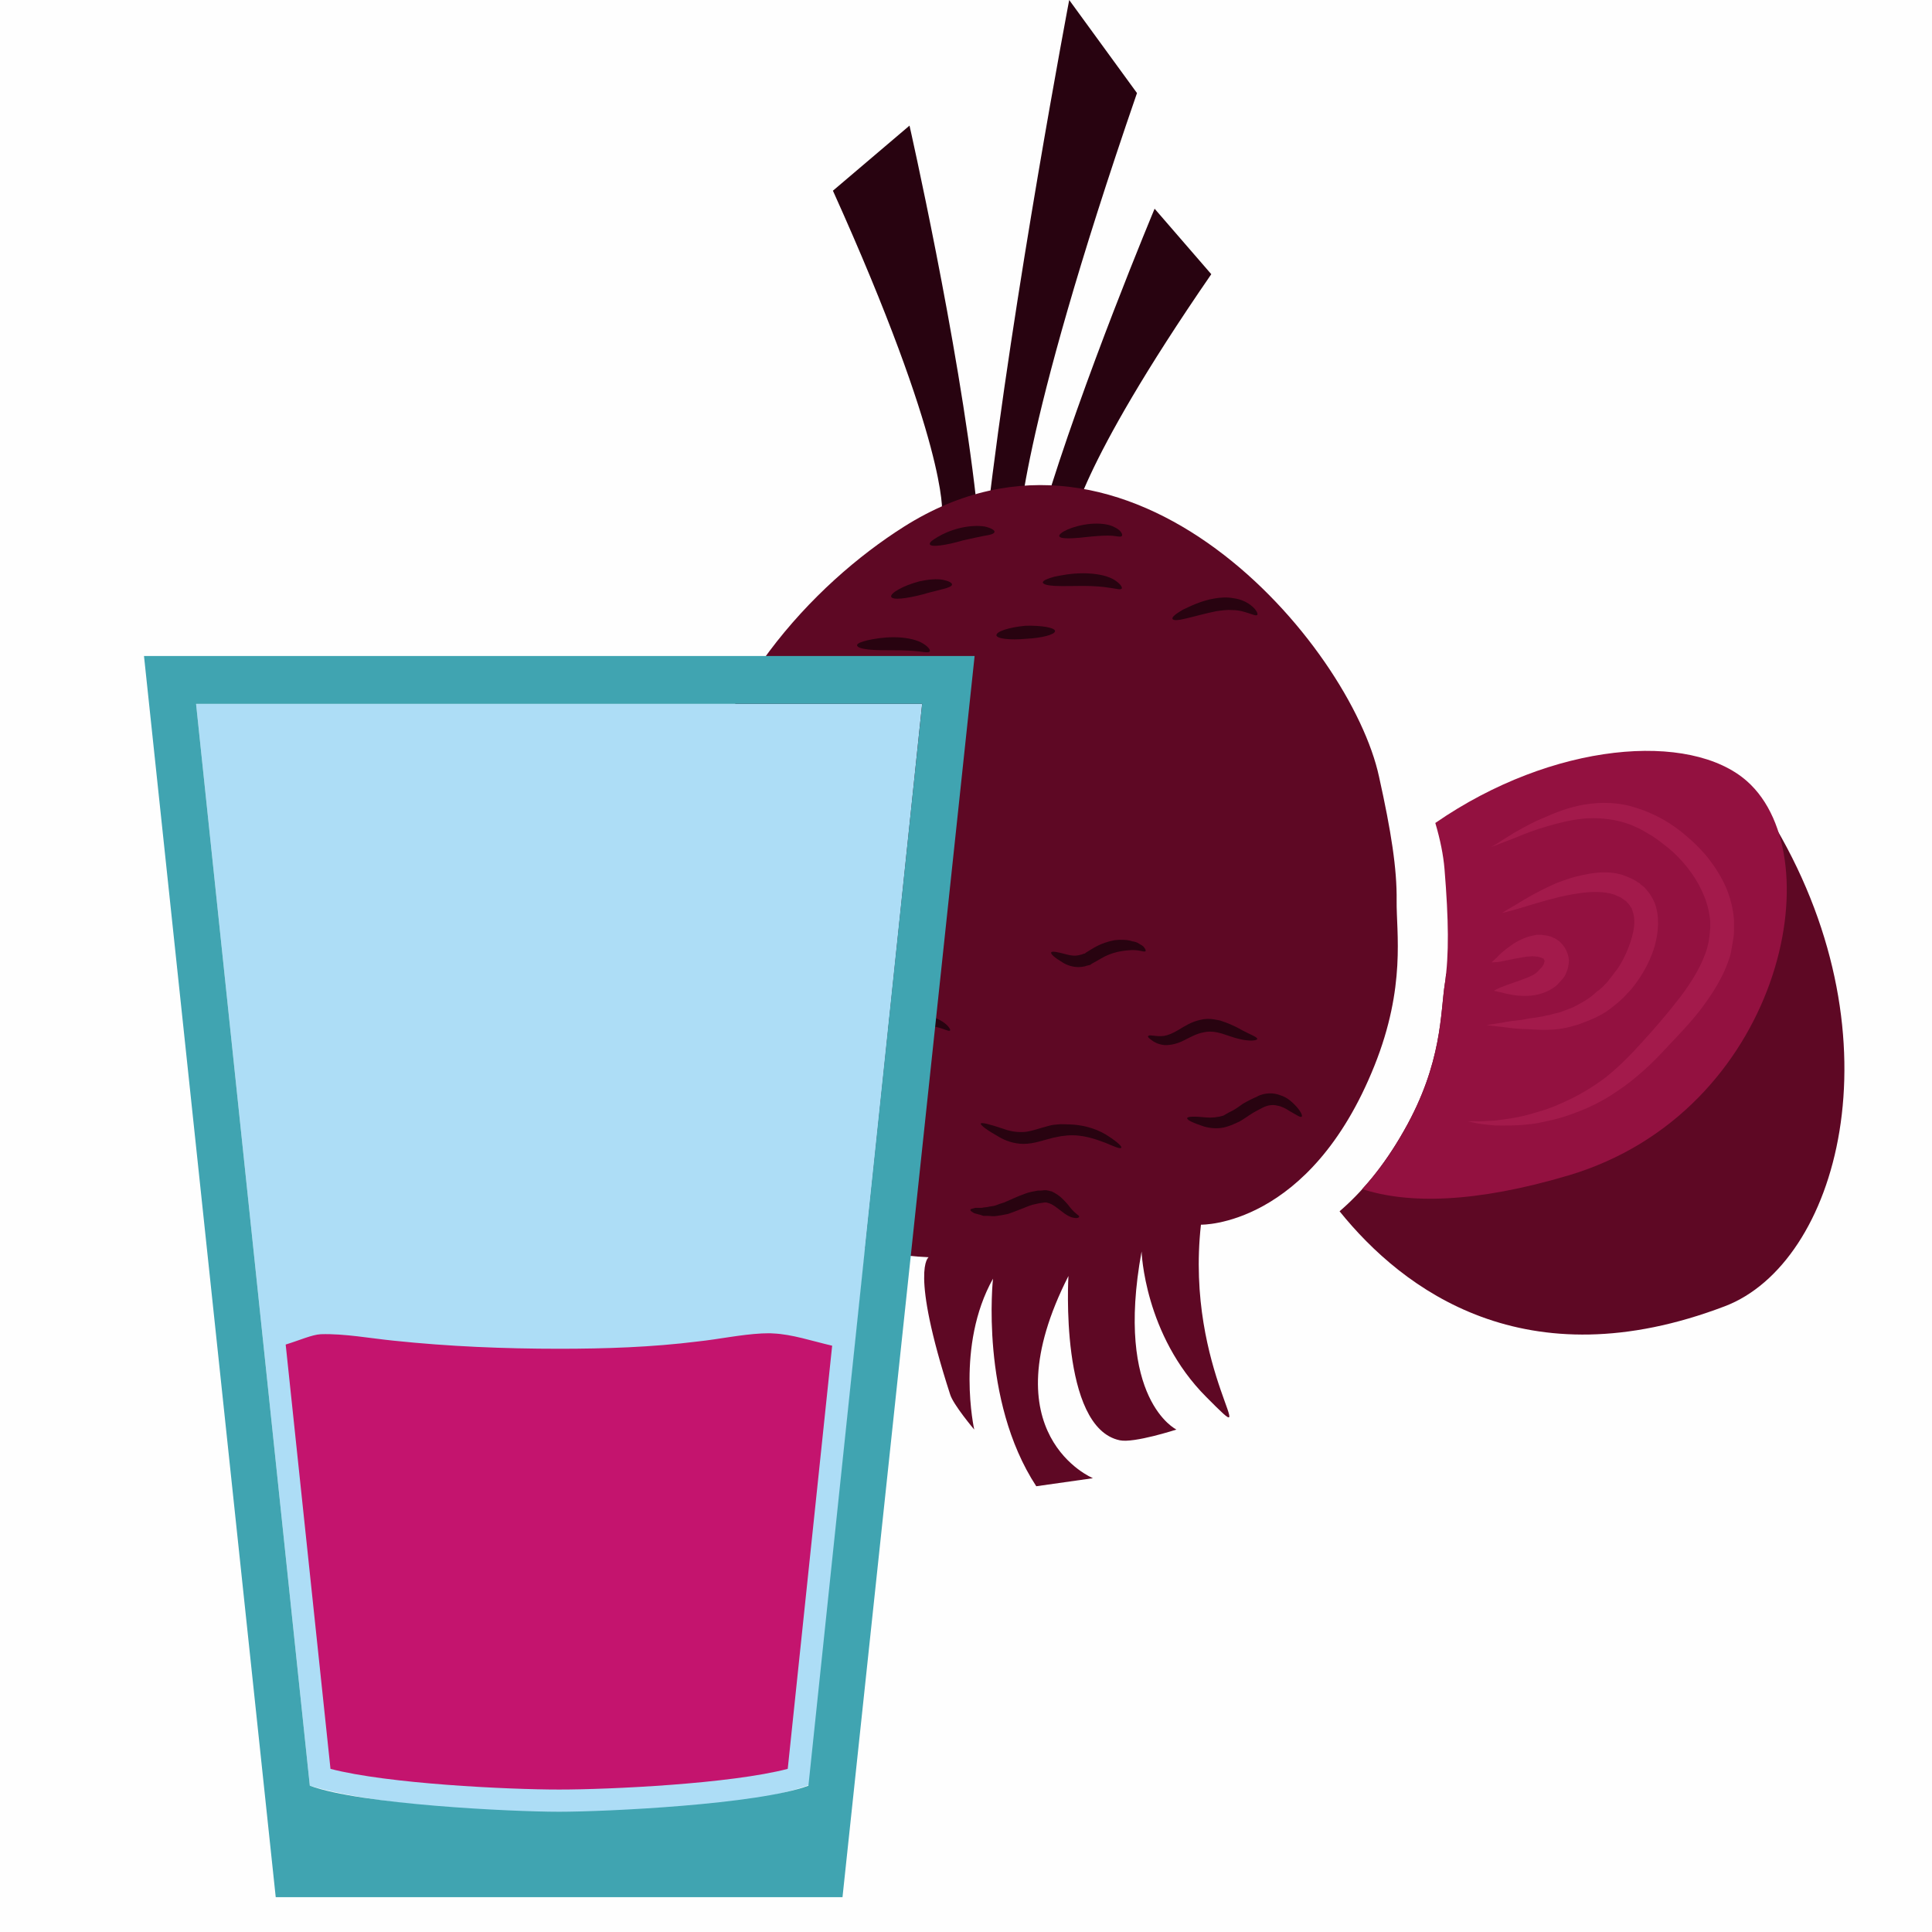
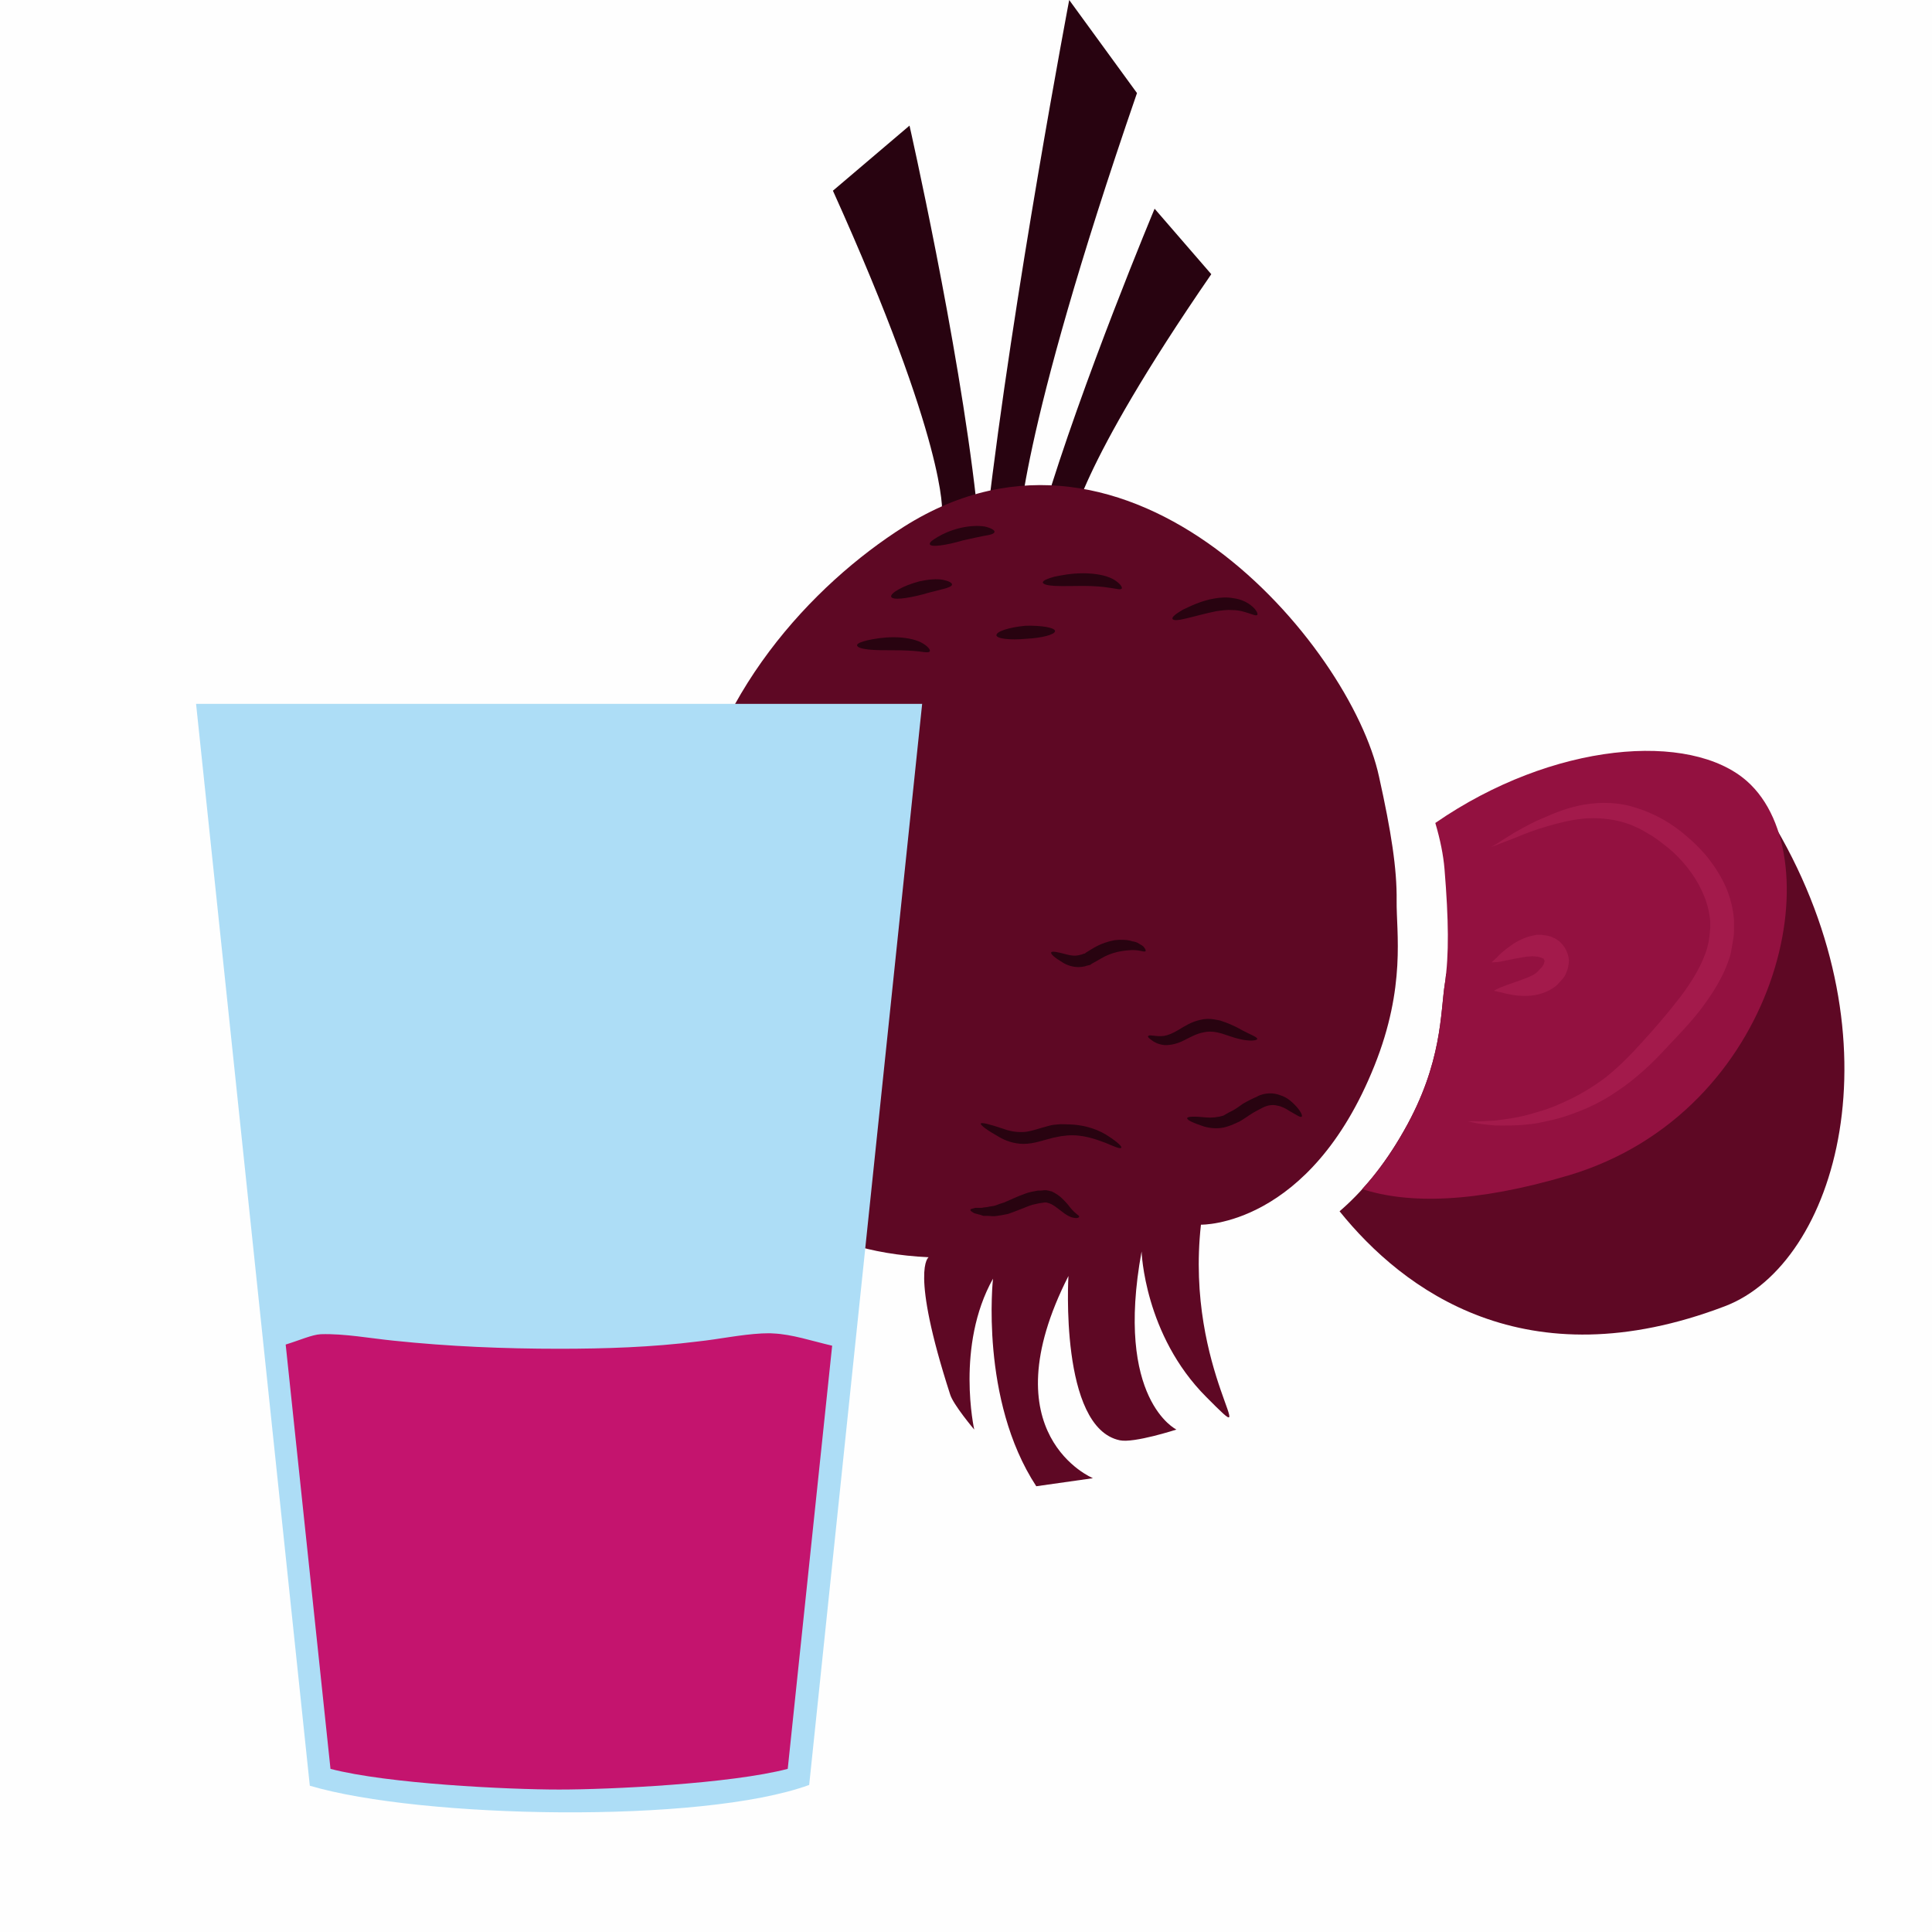
<svg xmlns="http://www.w3.org/2000/svg" id="svg63" viewBox="0 0 5045 5045" style="clip-rule:evenodd;fill-rule:evenodd;image-rendering:optimizeQuality;shape-rendering:geometricPrecision;text-rendering:geometricPrecision" version="1.1" height="50.45mm" width="50.45mm" xml:space="preserve">
  <defs id="defs4">
    <style id="style2" type="text/css">
   
    .fil0 {fill:#FEFEFE}
    .fil7 {fill:#C4146E}
    .fil1 {fill:#280310;fill-rule:nonzero}
    .fil2 {fill:#5E0824;fill-rule:nonzero}
    .fil3 {fill:#931140;fill-rule:nonzero}
    .fil4 {fill:#A31A4B;fill-rule:nonzero}
    .fil5 {fill:#ADDDF6;}
    .fil6 {fill:#40A4B1;}
   
  </style>
  </defs>
  <g transform="translate(-9158,-11352)" id="Vrstva_x0020_1">
    <rect style="fill:#fefefe" id="rect7" height="5045" width="5045" y="11352" x="9158" class="fil0" />
    <g id="_435897024">
      <path style="fill:#280310;fill-rule:nonzero" id="path9" d="m 11618,12689 c 0,0 15,-174 -285,-839 l 200,-170 c 0,0 127,560 174,977 z" class="fil1" />
      <path style="fill:#280310;fill-rule:nonzero" id="path11" d="m 11955,12730 c 0,0 12,-148 366,-662 l -148,-171 c 0,0 -189,451 -291,793 z" class="fil1" />
      <path style="fill:#280310;fill-rule:nonzero" id="path13" d="m 11818,12751 c 0,0 -6,-242 309,-1156 l -177,-243 c 0,0 -147,774 -214,1352 z" class="fil1" />
      <path style="fill:#5e0824;fill-rule:nonzero" id="path15" d="m 13795,13513 -686,257 -175,126 c -1,8 -1,16 -3,24 -12,76 -6,207 -106,383 -55,97 -113,164 -169,212 166,206 486,446 1006,248 294,-112 460,-691 133,-1250 z" class="fil2" />
      <path style="fill:#931140;fill-rule:nonzero" id="path17" d="m 13720,13392 c -148,-131 -507,-103 -814,109 13,44 21,84 24,120 11,134 12,224 1,299 -12,76 -6,207 -106,383 -35,63 -73,114 -110,154 120,39 294,37 540,-36 551,-165 692,-828 465,-1029 z" class="fil3" />
      <path style="fill:#5e0824;fill-rule:nonzero" id="path19" d="m 11519,12727 c -239,151 -513,444 -563,824 -64,490 7,1055 627,1084 0,0 -50,30 56,358 8,27 63,92 63,92 0,0 -49,-219 49,-394 0,0 -35,316 113,542 0,0 49,-7 148,-21 0,0 -275,-113 -64,-528 0,0 -24,396 134,429 37,8 148,-28 148,-28 0,0 -162,-78 -91,-465 0,0 7,218 169,380 161,162 -57,-63 -14,-450 0,0 284,7 453,-415 83,-207 57,-348 58,-431 1,-83 -14,-180 -46,-324 -74,-343 -649,-1026 -1240,-653 z" class="fil2" />
      <path style="fill:#a31a4b;fill-rule:nonzero" id="path21" d="m 13051,13564 c 0,0 6,-3 16,-9 11,-7 26,-17 46,-29 20,-11 45,-26 75,-38 31,-14 66,-28 107,-35 42,-7 90,-7 137,9 48,15 92,40 132,75 21,18 40,37 57,59 17,22 32,46 44,73 11,26 19,56 21,86 0,8 0,15 0,24 0,6 0,12 -1,19 l -4,24 -4,22 c -17,58 -49,106 -82,149 -34,43 -71,79 -104,115 -36,37 -74,70 -114,96 -39,27 -82,46 -120,59 -19,7 -38,12 -57,16 -18,4 -35,8 -52,9 -33,4 -62,3 -85,3 -23,-2 -42,-4 -54,-7 -12,-3 -19,-4 -19,-4 0,0 7,0 19,0 12,1 31,-1 54,-2 22,-3 50,-6 81,-14 15,-4 32,-9 48,-14 17,-6 33,-12 52,-21 35,-16 70,-36 106,-63 34,-27 67,-60 99,-96 33,-36 67,-76 97,-115 30,-40 57,-83 70,-128 l 4,-17 2,-15 c 1,-7 1,-14 2,-20 0,-5 0,-11 0,-16 -2,-23 -7,-45 -16,-67 -17,-43 -46,-82 -80,-114 -17,-15 -35,-29 -54,-42 -9,-5 -18,-11 -29,-17 -9,-5 -19,-9 -28,-13 -39,-15 -79,-19 -117,-17 -38,3 -72,12 -103,21 -31,9 -57,19 -78,28 -43,17 -68,26 -68,26 z" class="fil4" />
-       <path style="fill:#a31a4b;fill-rule:nonzero" id="path23" d="m 13080,13736 c 0,0 13,-8 37,-22 24,-15 58,-35 103,-55 23,-9 48,-18 76,-23 29,-6 61,-10 97,0 8,3 16,6 25,10 l 13,7 5,4 h 1 1 c -2,-1 2,2 2,2 l 1,1 2,2 9,7 c 3,4 8,9 11,13 4,5 6,9 9,14 2,4 5,9 7,14 14,39 9,78 0,112 -10,34 -26,65 -46,93 -5,7 -10,14 -16,21 l -16,17 c -4,5 -13,12 -18,17 -7,6 -14,11 -20,16 -26,20 -56,31 -83,41 -28,9 -55,14 -80,14 -26,1 -46,-2 -66,-2 -20,-1 -37,-3 -50,-5 -28,-3 -44,-5 -44,-5 0,0 16,-3 43,-7 14,-3 31,-5 50,-7 9,-2 19,-4 30,-5 10,-2 22,-3 32,-6 6,-1 12,-2 17,-4 6,-1 12,-3 17,-4 11,-3 23,-9 35,-13 22,-11 45,-23 64,-42 6,-3 10,-8 15,-12 4,-5 9,-8 14,-15 l 14,-18 c 3,-5 8,-10 12,-16 15,-23 27,-49 35,-76 8,-26 11,-53 3,-73 0,-2 -2,-4 -2,-7 -2,-2 -3,-4 -4,-5 -1,-2 -1,-3 -3,-5 l -8,-9 -2,-1 -2,-2 c 0,0 4,3 2,2 v 0 0 l -4,-3 -7,-5 c -5,-3 -10,-4 -15,-7 -22,-8 -48,-9 -73,-7 -25,2 -49,7 -72,12 -45,11 -82,23 -109,31 -27,8 -42,11 -42,11 z" class="fil4" />
      <path style="fill:#a31a4b;fill-rule:nonzero" id="path25" d="m 13053,13865 c 0,0 5,-5 13,-12 8,-9 19,-19 36,-31 8,-6 18,-12 29,-17 5,-2 11,-5 18,-7 6,-2 14,-3 21,-5 4,0 8,0 13,0 5,1 7,1 14,2 l 8,2 c 2,0 5,2 8,3 3,1 6,3 8,4 19,11 32,32 34,56 0,5 -1,11 -2,16 -1,6 -3,11 -5,16 l -3,7 -1,1 v 0 l -1,2 -1,1 -1,2 c -2,2 -3,4 -6,7 -3,4 -7,7 -10,11 -3,3 -6,5 -10,8 -6,4 -13,8 -20,11 -28,12 -53,11 -72,10 -20,-2 -35,-6 -47,-9 -11,-2 -17,-4 -17,-4 0,0 5,-3 16,-8 10,-4 26,-10 44,-16 16,-6 36,-12 50,-22 3,-3 7,-6 9,-9 l 4,-4 c 1,-1 1,-2 3,-3 0,-1 3,-5 4,-7 l 1,-2 v -1 0 c 0,-1 -2,1 -2,1 v 0 l 1,-1 c 1,0 1,0 1,-1 0,-1 1,-1 1,-2 0,-1 1,-2 0,-2 1,-1 -1,-4 -2,-6 0,0 0,0 0,0 0,0 1,-1 -1,-1 l -8,-3 c 1,0 -3,-1 -4,-1 -2,-1 -3,-1 -5,-1 -5,0 -8,-1 -13,-1 -4,1 -9,1 -13,1 -10,2 -19,3 -29,5 -17,3 -33,7 -45,9 -11,1 -18,1 -18,1 z" class="fil4" />
      <path style="fill:#280310;fill-rule:nonzero" id="path27" d="m 11424,14363 c -5,4 -17,-11 -43,-18 -13,-4 -29,-6 -47,-4 -19,0 -40,3 -61,9 -11,2 -22,5 -33,7 -5,1 -11,3 -17,3 l -4,2 c -1,0 -4,0 -6,0 -2,0 -5,0 -8,-1 -12,-1 -25,-5 -34,-14 -10,-9 -13,-19 -15,-27 -5,-17 -5,-29 -5,-37 -1,-8 0,-13 2,-15 2,-1 6,4 10,11 5,8 9,20 15,32 3,7 7,12 11,15 4,3 10,4 17,4 3,0 5,0 7,0 1,0 1,0 2,-1 h 3 c 5,-2 10,-3 15,-4 11,-3 21,-5 33,-8 24,-7 46,-9 68,-8 21,1 42,6 56,13 8,5 14,9 19,14 5,5 10,8 12,13 4,9 5,13 3,14 z" class="fil1" />
-       <path style="fill:#280310;fill-rule:nonzero" id="path29" d="m 11639,14043 c -4,3 -14,-4 -35,-9 -21,-5 -52,-7 -87,-3 h -1 c -7,1 -14,2 -21,3 -8,2 -16,3 -24,6 -44,17 -95,30 -129,23 -18,-1 -30,-8 -39,-10 -8,-5 -13,-7 -13,-10 1,-2 7,-3 16,-4 9,0 22,2 37,0 31,0 69,-13 118,-31 9,-3 19,-5 27,-7 9,-1 19,-1 28,-2 -1,0 -2,0 -2,0 40,-3 75,4 97,16 23,12 30,26 28,28 z" class="fil1" />
      <path style="fill:#280310;fill-rule:nonzero" id="path31" d="m 12086,14349 c -3,4 -18,-3 -42,-13 -24,-9 -59,-22 -98,-19 h -1 c -6,1 -11,1 -17,2 -6,1 -14,3 -20,4 -25,6 -50,16 -77,16 -26,0 -49,-9 -64,-18 -32,-18 -49,-31 -48,-35 2,-4 24,2 57,13 16,6 34,10 55,9 19,-1 41,-10 69,-17 7,-2 14,-2 22,-3 8,-1 16,0 23,0 h -2 c 50,0 88,16 111,32 23,15 34,26 32,29 z" class="fil1" />
      <path style="fill:#280310;fill-rule:nonzero" id="path33" d="m 11976,14529 c 0,2 -4,5 -14,3 -9,-1 -21,-8 -32,-17 -11,-8 -23,-19 -36,-22 -1,0 -3,-1 -4,-1 -2,0 -2,0 -4,0 -5,1 -9,1 -14,2 -8,2 -17,3 -27,7 -16,6 -37,15 -55,21 -10,2 -20,4 -28,5 -10,2 -18,0 -25,0 -4,0 -8,0 -11,0 -3,-1 -6,-2 -9,-3 -6,-1 -10,-3 -15,-4 -7,-4 -11,-7 -10,-9 0,-2 5,-3 13,-5 4,0 8,0 14,0 2,0 5,0 8,-1 3,0 6,-1 9,-1 7,-2 14,-2 21,-4 7,-3 14,-5 23,-8 15,-6 32,-15 55,-23 10,-4 22,-6 33,-8 6,0 11,0 17,-1 h 5 l 5,1 c 3,0 6,2 9,2 22,10 34,25 43,35 8,11 15,18 20,22 5,5 9,6 9,9 z" class="fil1" />
      <path style="fill:#280310;fill-rule:nonzero" id="path35" d="m 12441,14065 c 0,4 -19,7 -47,0 -14,-3 -29,-9 -45,-14 -17,-5 -33,-7 -49,-3 -17,3 -33,12 -49,20 -17,9 -36,14 -53,13 -16,-2 -27,-8 -33,-13 -7,-5 -10,-8 -9,-10 2,-6 19,2 42,-1 11,-2 23,-7 38,-16 15,-9 33,-21 57,-26 12,-3 24,-3 36,-1 5,1 10,2 16,3 4,2 9,3 14,5 18,7 32,14 44,21 23,12 38,17 38,22 z" class="fil1" />
      <path style="fill:#280310;fill-rule:nonzero" id="path37" d="m 12557,14268 c -3,3 -14,-5 -32,-15 -9,-6 -20,-12 -32,-14 -12,-3 -25,-1 -37,5 l -2,1 c -9,5 -20,10 -32,18 -9,6 -19,13 -28,18 -11,5 -22,10 -32,13 -22,7 -44,4 -59,0 -30,-10 -45,-17 -45,-22 0,-5 21,-5 50,-2 14,1 29,0 45,-5 7,-4 15,-9 24,-13 9,-5 17,-11 27,-18 12,-7 26,-14 38,-19 -1,0 -1,0 -1,0 20,-10 43,-10 60,-3 17,5 29,16 37,24 17,17 22,30 19,32 z" class="fil1" />
      <path style="fill:#280310;fill-rule:nonzero" id="path39" d="m 12149,13836 c -4,3 -15,-4 -37,-3 -21,1 -51,5 -79,22 -8,5 -16,9 -23,13 l -3,2 c -2,2 -3,2 -4,2 l -8,2 c -4,2 -9,2 -14,3 -20,2 -37,-5 -47,-11 -22,-13 -33,-23 -31,-27 2,-4 17,-1 39,5 11,3 23,5 34,2 3,-1 7,-1 10,-3 l 4,-1 c 1,0 1,0 1,0 l 2,-2 c 7,-4 14,-9 23,-14 18,-10 36,-16 53,-19 17,-2 34,-1 46,3 7,1 13,3 17,6 5,3 9,5 12,8 5,6 7,10 5,12 z" class="fil1" />
      <path style="fill:#280310;fill-rule:nonzero" id="path41" d="m 11644,12879 c -1,4 -10,8 -23,11 -14,4 -33,8 -53,14 -42,11 -80,16 -83,6 -2,-9 29,-28 74,-40 23,-5 45,-7 61,-4 15,3 25,8 24,13 z" class="fil1" />
-       <path style="fill:#280310;fill-rule:nonzero" id="path43" d="m 11755,12741 c -1,5 -11,8 -26,10 -15,3 -34,7 -56,12 -44,13 -85,19 -87,10 -1,-5 7,-11 21,-19 13,-8 33,-17 57,-23 25,-6 49,-7 66,-4 17,4 26,10 25,14 z" class="fil1" />
+       <path style="fill:#280310;fill-rule:nonzero" id="path43" d="m 11755,12741 c -1,5 -11,8 -26,10 -15,3 -34,7 -56,12 -44,13 -85,19 -87,10 -1,-5 7,-11 21,-19 13,-8 33,-17 57,-23 25,-6 49,-7 66,-4 17,4 26,10 25,14 " class="fil1" />
      <path style="fill:#280310;fill-rule:nonzero" id="path45" d="m 12087,12889 c -3,4 -14,0 -31,-2 -18,-3 -41,-5 -70,-5 -27,0 -53,1 -73,0 -19,-1 -31,-4 -32,-9 0,-5 12,-10 30,-15 19,-4 45,-9 75,-9 31,0 59,5 78,15 18,10 26,22 23,25 z" class="fil1" />
-       <path style="fill:#280310;fill-rule:nonzero" id="path47" d="m 12087,12752 c -3,3 -12,0 -25,-1 -13,-1 -32,0 -54,2 -43,5 -82,8 -84,-1 -2,-8 32,-27 81,-32 24,-2 48,0 64,9 17,8 22,20 18,23 z" class="fil1" />
      <path style="fill:#280310;fill-rule:nonzero" id="path49" d="m 11913,13000 c 0,9 -34,18 -75,20 -42,4 -77,0 -78,-9 -1,-10 33,-21 76,-25 43,-1 77,5 77,14 z" class="fil1" />
      <path style="fill:#280310;fill-rule:nonzero" id="path51" d="m 12441,12958 c -4,3 -15,-3 -33,-8 -10,-3 -21,-5 -33,-5 -12,-1 -27,1 -41,3 -30,6 -57,14 -79,19 -20,5 -34,6 -35,1 -3,-4 8,-13 27,-24 19,-9 47,-23 81,-29 17,-3 35,-4 50,-1 16,2 29,7 40,14 20,13 26,27 23,30 z" class="fil1" />
      <path style="fill:#280310;fill-rule:nonzero" id="path53" d="m 11586,13053 c -3,4 -14,2 -29,0 -17,-2 -39,-3 -65,-3 -25,0 -50,0 -67,-2 -18,-2 -29,-6 -29,-11 0,-5 11,-9 27,-13 18,-4 42,-8 69,-8 28,0 55,5 72,14 17,9 24,19 22,23 z" class="fil1" />
    </g>
    <path style="fill:#adddf6;" id="path56" d="m 9670,13190 297,2825 c 290,86 1024,100 1304,-2 l 295,-2823 z" class="fil5" />
-     <path style="fill:#40a4b1;" id="path58" d="m 9534,13065 h 2169 l -345,3241 H 9878 Z m 136,125 297,2825 c 133,49 526,68 651,68 125,0 518,-19 651,-68 l 297,-2825 z" class="fil6" />
    <path style="fill:#c4146e" id="path60" d="m 11331,14866 c -52,-12 -105,-30 -154,-32 -10,-1 -20,0 -30,0 -56,3 -111,15 -167,21 -120,15 -241,19 -362,19 -144,0 -288,-6 -431,-21 -61,-6 -130,-19 -191,-17 -23,1 -56,16 -92,27 l 117,1108 c 149,39 463,54 597,54 134,0 448,-15 597,-54 z" class="fil7" />
  </g>
</svg>